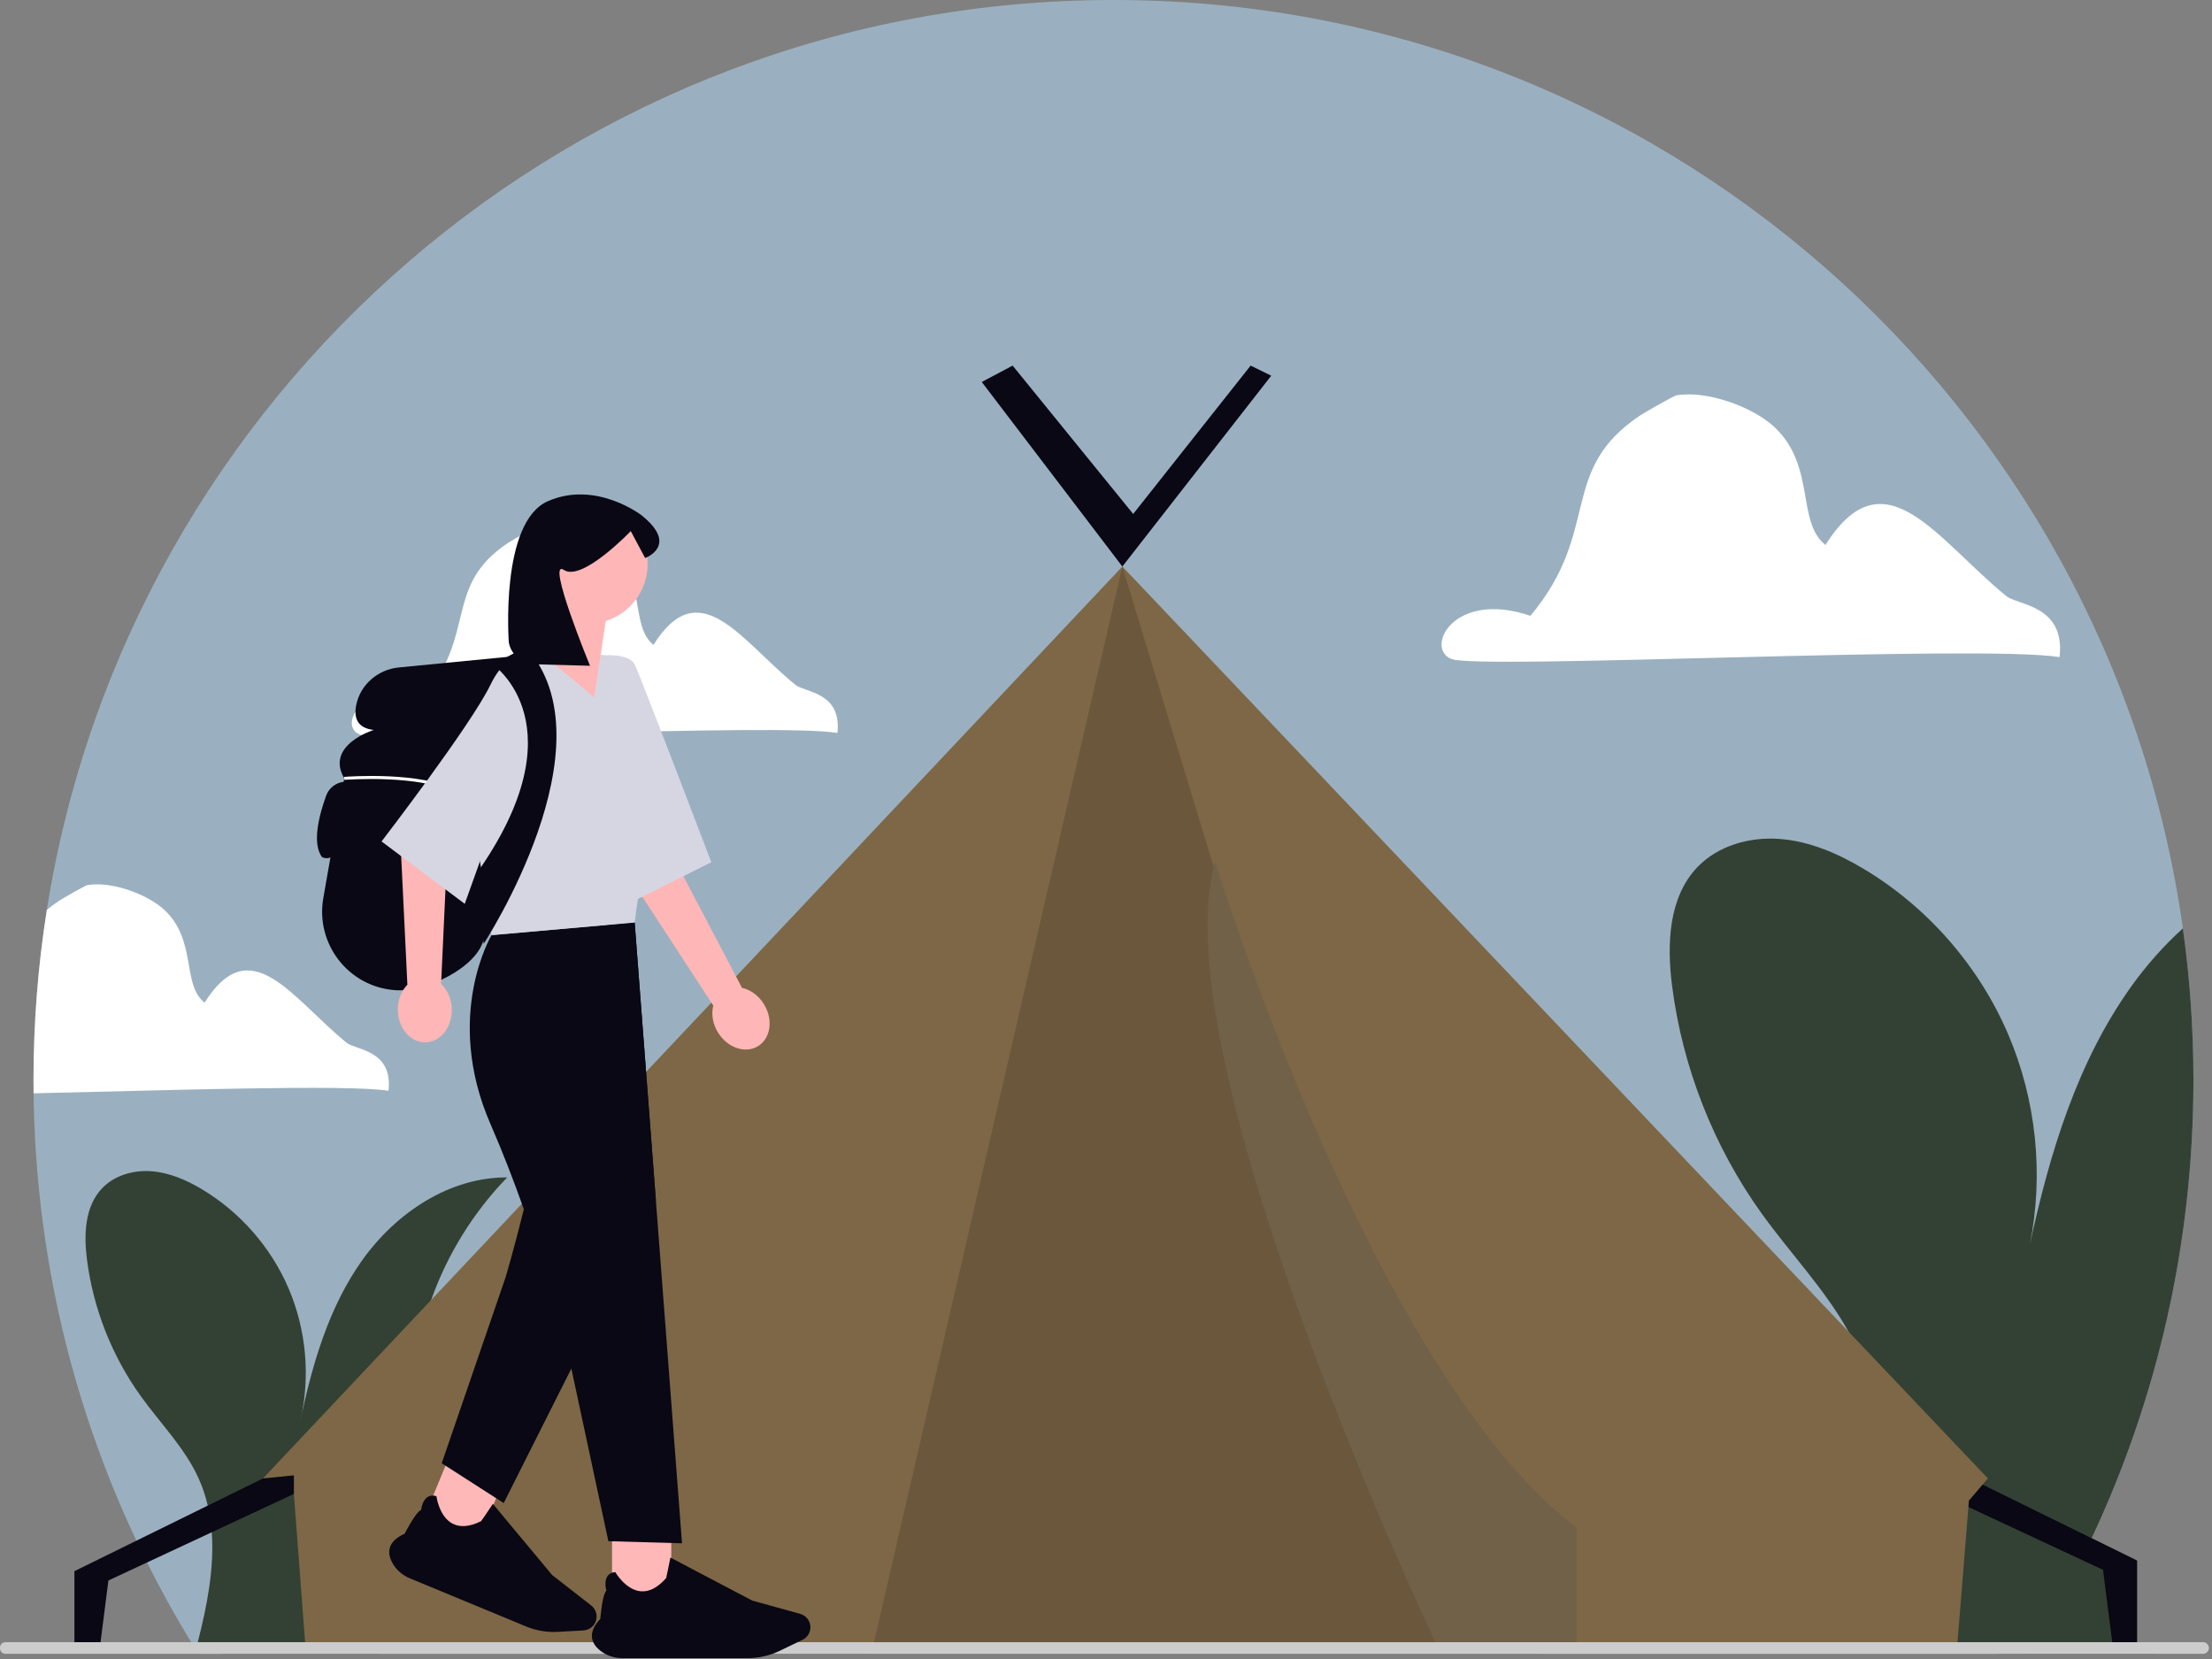
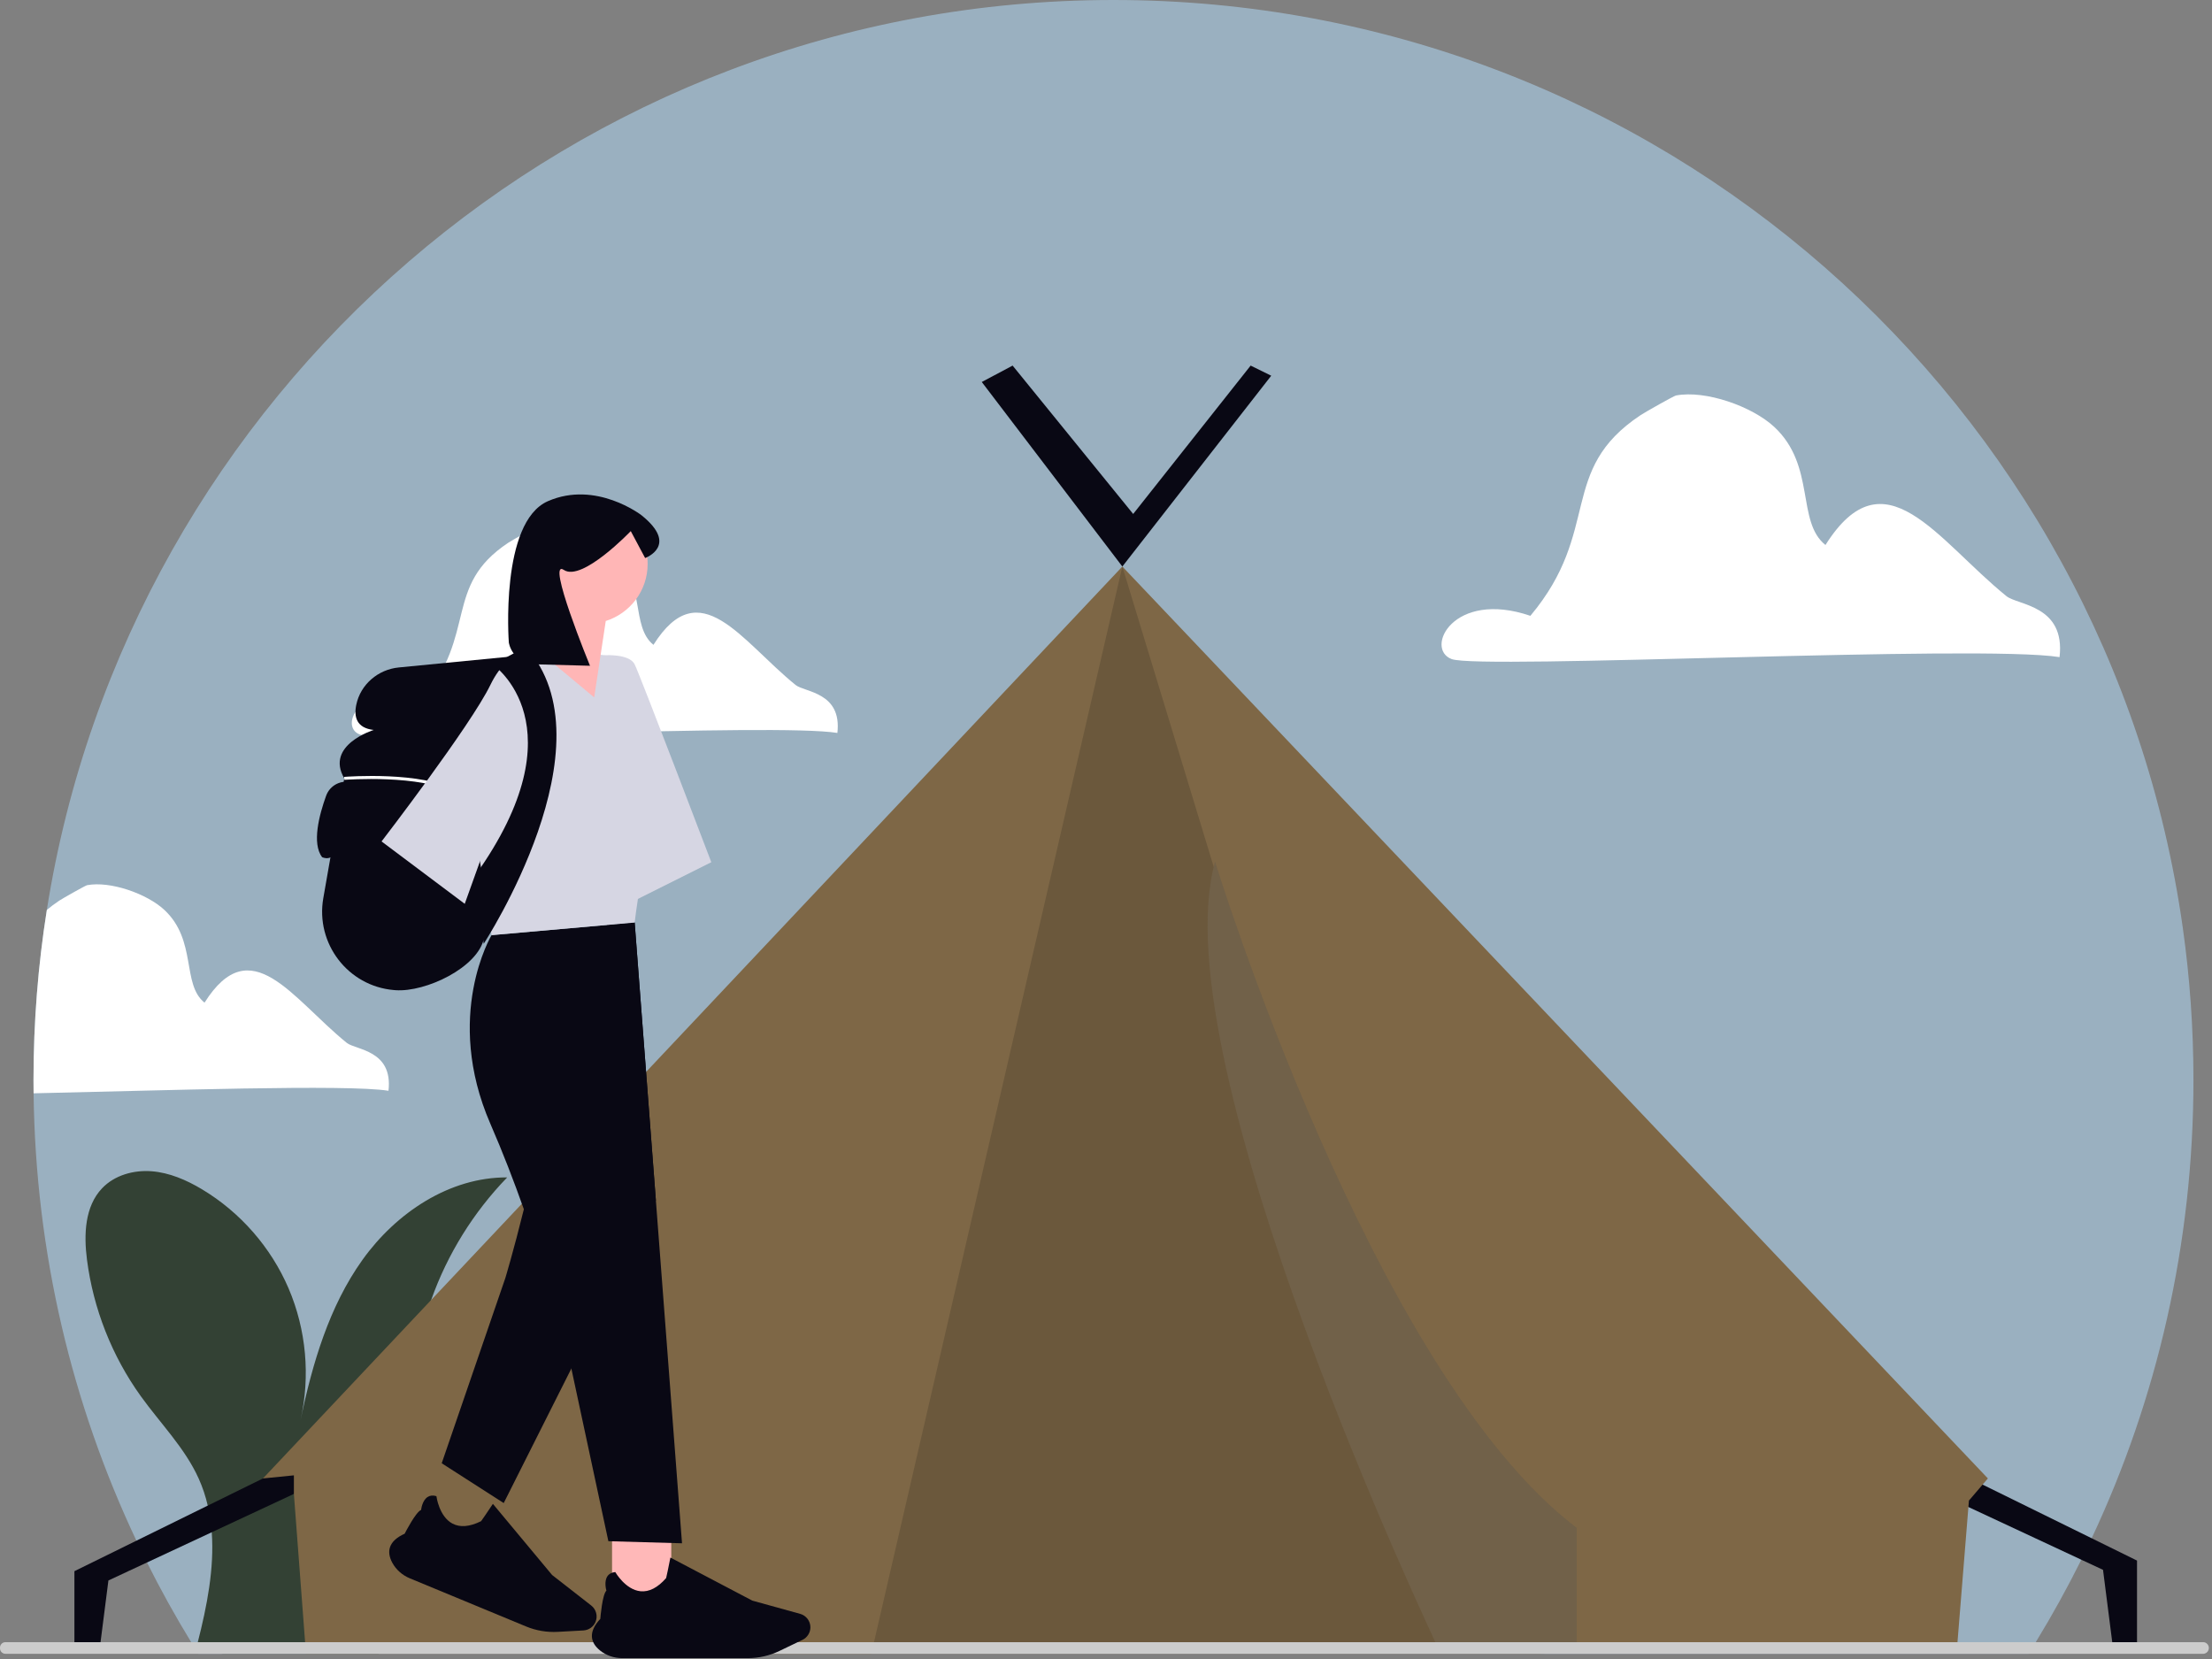
<svg xmlns="http://www.w3.org/2000/svg" width="680" height="510" viewBox="0 0 680 510" fill="none">
  <rect x="0" y="0" width="680" height="510" fill="#808080" stroke="none" />
  <g clip-path="url(#clip0_8600_981)">
    <path d="M674.297 332C674.297 382.36 663.087 430.11 643.007 472.88C641.977 475.09 640.907 477.29 639.827 479.48C635.517 488.15 630.837 496.61 625.816 504.83C625.087 506.03 624.356 507.22 623.606 508.4H60.987C60.807 508.11 60.627 507.83 60.447 507.54L60.207 507.15C59.727 506.38 59.247 505.61 58.777 504.83C53.917 496.88 49.377 488.7 45.187 480.32C44.077 478.11 42.997 475.88 41.937 473.63C22.197 431.83 10.917 385.25 10.327 336.1C10.307 334.74 10.297 333.37 10.297 332C10.297 314.21 11.697 296.75 14.396 279.73C39.457 121.2 176.727 0 342.297 0C509.837 0 648.396 124.1 671.047 285.4C673.187 300.63 674.297 316.18 674.297 332Z" fill="#9AB0C0" />
    <path d="M119.427 335.319C106.707 333.268 49.537 335.258 10.327 336.098C10.307 334.739 10.297 333.369 10.297 331.999C10.297 314.209 11.697 296.749 14.396 279.729C15.527 278.768 16.797 277.819 18.217 276.869C19.316 276.138 26.287 272.209 26.767 272.119C33.887 270.768 45.177 274.729 50.527 279.718C60.606 289.119 55.797 302.569 62.877 308.229C77.137 285.628 89.767 306.949 106.597 320.588C109.347 322.808 120.867 322.749 119.427 335.319Z" fill="white" />
    <path d="M155.923 361.951C145.553 372.64 137.523 385.581 132.553 399.621C132.263 400.411 131.993 401.211 131.733 402.01C120.963 434.97 127.083 471.791 117.513 504.831C117.163 506.031 116.793 507.22 116.403 508.401H68.443L60.443 507.541L60.113 507.501C60.142 507.381 60.173 507.27 60.203 507.151C60.403 506.381 60.613 505.611 60.803 504.831C63.623 493.781 65.913 482.151 65.093 471.031C64.892 468.26 64.503 465.531 63.863 462.841C63.213 460.01 62.303 457.241 61.083 454.541C56.833 445.1 49.312 437.6 43.273 429.191C34.403 416.85 28.663 402.27 26.733 387.191C25.743 379.52 26.053 370.861 31.403 365.27C35.223 361.27 41.073 359.64 46.583 360.06C52.093 360.481 57.323 362.751 62.073 365.591C73.853 372.64 83.333 383.481 88.733 396.111C94.133 408.741 95.443 423.081 92.392 436.481C96.062 419.14 101.142 401.671 111.453 387.26C121.773 372.841 138.193 361.841 155.923 361.951Z" fill="#334134" />
-     <path d="M656.945 504.83H663.534C663.144 506.019 662.744 507.219 662.325 508.4H614.334L599.164 506.759L581.304 504.83L569.655 503.57C577.294 474.53 583.594 442.71 571.275 415.33C570.354 413.28 569.334 411.28 568.235 409.33L568.224 409.309C560.954 396.309 550.344 385.259 541.584 373.089C526.814 352.519 517.244 328.23 514.025 303.099C512.384 290.32 512.894 275.889 521.804 266.57C528.174 259.919 537.924 257.2 547.104 257.9C556.294 258.599 565.004 262.37 572.914 267.099C592.554 278.849 608.344 296.919 617.344 317.96C625.985 338.16 628.325 360.99 624.025 382.509C630.094 354.519 638.554 326.469 655.204 303.21C659.804 296.78 665.134 290.759 671.044 285.4C673.184 300.629 674.294 316.179 674.294 332C674.294 382.36 663.084 430.11 643.004 472.879L656.945 479.74L656.945 504.83Z" fill="#334134" />
    <path d="M656.947 479.741V504.921H649.347L649.337 504.831L646.497 482.591L639.827 479.481L605.117 463.281L589.477 455.981V450.281L598.987 451.231L609.477 456.391L643.007 472.881L656.947 479.741Z" fill="#090814" />
    <path d="M517.664 507.71L473.334 508.4H212.594L212.714 504.83L212.934 498.24L345.024 174.16L516.174 504.83L517.174 506.76L517.664 507.71Z" fill="#7E6746" />
    <path opacity="0.15" d="M517.664 507.71L473.334 508.4H212.594L212.714 504.83L212.934 498.24L345.024 174.16L516.174 504.83L517.174 506.76L517.664 507.71Z" fill="black" />
    <path d="M164.769 162.12C171.885 160.765 183.172 164.73 188.526 169.722C198.602 179.118 193.794 192.563 200.88 198.231C215.133 175.627 227.764 196.945 244.593 210.585C247.341 212.811 258.87 212.745 257.422 225.314C238.201 222.215 117.481 228.353 110.602 225.789C103.972 223.319 110.934 208.975 129.608 215.336C146.951 194.666 136.112 180.241 156.216 166.871C157.315 166.141 164.288 162.211 164.769 162.12Z" fill="white" />
    <path d="M515.212 121.58C524.269 119.856 538.635 124.901 545.449 131.256C558.272 143.214 552.153 160.327 561.172 167.54C579.312 138.77 595.389 165.904 616.808 183.263C620.305 186.097 634.979 186.013 633.136 202.01C608.672 198.066 455.027 205.877 446.271 202.615C437.833 199.47 446.694 181.214 470.461 189.311C492.535 163.002 478.739 144.643 504.326 127.627C505.724 126.697 514.6 121.696 515.212 121.58Z" fill="white" />
    <path d="M345.024 174.16L268.674 504.83L267.854 508.4H94.064L93.794 504.83L90.344 459.24L80.844 454.49L132.554 399.62L345.024 174.16Z" fill="#7E6746" />
    <path d="M601.602 506.758H446.229L345.023 174.156L611.105 454.492L605.276 461.296L601.602 506.758Z" fill="#7E6746" />
    <path d="M311.292 112.387L301.812 117.43L345.027 174.156L390.796 115.498L384.465 112.387L348.354 158.001L311.292 112.387Z" fill="#090814" />
    <path d="M90.346 453.543L80.843 454.493L22.875 483.002V508.185H30.477L33.328 485.853L90.346 459.245V453.543Z" fill="#090814" />
    <path d="M373.531 264.91C373.531 264.91 421.64 421.895 484.715 469.698V506.284H441.952C441.952 506.284 356.272 326.32 373.531 264.91Z" fill="#6B583C" />
    <path opacity="0.15" d="M373.531 264.91C373.531 264.91 421.64 421.895 484.715 469.698V506.284H441.952C441.952 506.284 356.272 326.32 373.531 264.91Z" fill="#979797" />
    <path d="M677.464 508.398H1.544C0.624 508.328 -0.056 507.528 0.004 506.608C-0.056 505.698 0.624 504.898 1.544 504.828H677.464C678.274 504.928 678.914 505.568 679.013 506.378C679.143 507.368 678.454 508.268 677.464 508.398Z" fill="#CCCCCC" />
    <path d="M158.508 201.691L122.596 205.184C116.228 205.803 110.826 210.389 109.526 216.654C108.75 220.391 109.598 223.809 114.889 224.4C114.889 224.4 99.85 229.024 105.833 239.279L99.391 276.089C96.952 290.023 106.936 303.123 121.029 304.351C121.221 304.368 121.414 304.384 121.607 304.397C130.854 305.06 146.971 297.436 148.803 288.348L150.761 240.54L158.508 201.691Z" fill="#090814" />
    <path d="M108.136 240.542C104.847 239.642 101.418 241.413 100.257 244.62C98.149 250.444 95.803 259.285 99.02 263.499C99.02 263.499 102.548 265.396 104.212 259.978C105.875 254.56 108.136 240.542 108.136 240.542Z" fill="#090814" />
    <path d="M139.706 243.877C129.711 237.965 106.103 239.716 105.868 239.734L105.797 238.824C106.779 238.746 129.932 237.036 140.171 243.09L139.706 243.877Z" fill="white" />
-     <path d="M219.269 309.12L195.43 272.562L209.82 268.867L228.1 303.678C230.678 304.248 233.192 306.009 234.852 308.703C237.757 313.418 236.95 319.189 233.048 321.593C229.146 323.997 223.628 322.125 220.723 317.41C219.062 314.716 218.62 311.678 219.269 309.12Z" fill="#FFB6B6" />
-     <path d="M125.234 302.714L123.132 259.121L137.417 263.203L135.604 302.479C137.541 304.274 138.821 307.063 138.892 310.228C139.018 315.764 135.405 320.336 130.823 320.44C126.241 320.543 122.425 316.139 122.3 310.603C122.228 307.439 123.381 304.594 125.234 302.714Z" fill="#FFB6B6" />
    <path d="M188.154 493.172H206.359V469.177H188.154V493.172Z" fill="#FFB8B8" />
    <path d="M184.461 507.382C182.904 506.122 182.064 504.714 181.963 503.198C181.848 501.465 182.716 499.605 184.541 497.67C184.585 497.113 185.152 490.215 186.414 488.98C186.308 488.61 185.665 486.162 186.719 484.573C187.216 483.824 188.016 483.388 189.098 483.276L189.146 483.271L189.169 483.312C189.199 483.366 192.272 488.702 196.893 489.171C199.542 489.439 202.195 488.076 204.777 485.118C204.87 484.899 205.599 481.297 206.07 478.912L206.089 478.816L231.268 492.051L245.986 496.124C247.836 496.636 249.128 498.334 249.128 500.253C249.128 501.89 248.175 503.406 246.7 504.115L239.566 507.544C236.585 508.977 233.261 509.734 229.953 509.734H191.255C188.748 509.734 186.335 508.899 184.461 507.382Z" fill="#090814" />
-     <path d="M129.453 468.71L146.273 475.676L155.454 453.506L138.634 446.541L129.453 468.71Z" fill="#FFB8B8" />
    <path d="M120.609 480.426C119.653 478.666 119.415 477.044 119.902 475.605C120.459 473.959 121.972 472.572 124.399 471.483C124.652 470.985 127.815 464.829 129.454 464.171C129.498 463.789 129.84 461.281 131.422 460.216C132.168 459.714 133.074 459.617 134.117 459.928L134.162 459.941L134.168 459.988C134.175 460.05 134.972 466.155 139.062 468.356C141.408 469.618 144.38 469.373 147.897 467.628C148.067 467.462 150.119 464.412 151.467 462.389L151.52 462.308L169.72 484.17L181.761 493.564C183.274 494.744 183.818 496.807 183.083 498.581C182.457 500.093 180.997 501.129 179.363 501.219L171.459 501.658C168.157 501.842 164.796 501.27 161.74 500.004L125.986 485.198C123.669 484.239 121.76 482.544 120.609 480.426Z" fill="#090814" />
    <path d="M209.662 474.428L187.022 473.788L175.643 420.709L174.401 414.919C174.401 414.919 169.442 395.338 161.04 371.739C158.036 363.264 154.583 354.278 150.756 345.492C136.281 312.212 151.113 287.471 151.113 287.471L186.63 284.339L195.105 283.59L201.626 369.026L209.662 474.428Z" fill="#090814" />
    <path d="M201.627 369.026L175.644 420.709L154.849 462.062L135.789 449.824L155.351 392.881C155.351 392.881 157.89 384.488 161.041 371.739C164.402 358.196 168.456 339.737 170.905 321.208C173.151 304.229 180.019 292.257 186.631 284.339L195.106 283.59L201.627 369.026Z" fill="#090814" />
    <path d="M186.049 201.437L165.995 199.496L144.414 244.761L151.113 287.474L195.105 283.593C195.105 283.593 197.338 263.815 201.95 251.639C203.579 247.338 203.465 242.575 201.672 238.339L186.049 201.437Z" fill="#D6D6E3" />
    <path d="M169.232 204.347L165.998 199.496C165.998 199.496 156.831 198.016 150.763 210.533C144.695 223.051 117.297 258.669 117.297 258.669L142.869 277.848L169.232 204.347Z" fill="#D6D6E3" />
    <path d="M184.109 202.727L186.05 201.433C186.05 201.433 193.464 200.934 195.107 204.228C196.75 207.523 218.668 265.059 218.668 265.059L189.443 279.671L184.109 202.727Z" fill="#D6D6E3" />
    <path d="M162.32 173.35C162.32 163.194 170.553 154.961 180.709 154.961C190.865 154.961 199.098 163.194 199.098 173.35C199.098 181.586 193.683 188.557 186.219 190.898L182.664 214.392L164.541 199.29C164.541 199.29 168.456 194.303 170.556 188.68C165.593 185.387 162.32 179.752 162.32 173.35Z" fill="#FFB6B6" />
    <path d="M156.42 197.509C156.42 197.509 157.279 204.024 165.234 204.237C175.993 204.524 181.373 204.668 181.373 204.668C181.373 204.668 167.73 171.467 173.34 175.208C178.949 178.948 193.908 163.268 193.908 163.268L198.322 171.546C198.322 171.546 208.867 167.727 197.181 158.376C197.181 158.376 183.237 147.596 168.434 154.07C153.631 160.543 156.42 197.509 156.42 197.509Z" fill="#090814" />
    <path d="M151.542 204.327C151.542 204.327 179.028 223.012 146.062 269.17L148.685 290.144C148.685 290.144 188.827 228.719 161.588 198.848L151.542 204.327Z" fill="#090814" />
  </g>
  <defs>
    <clipPath id="clip0_8600_981">
      <rect width="679.029" height="509.733" fill="white" />
    </clipPath>
  </defs>
</svg>